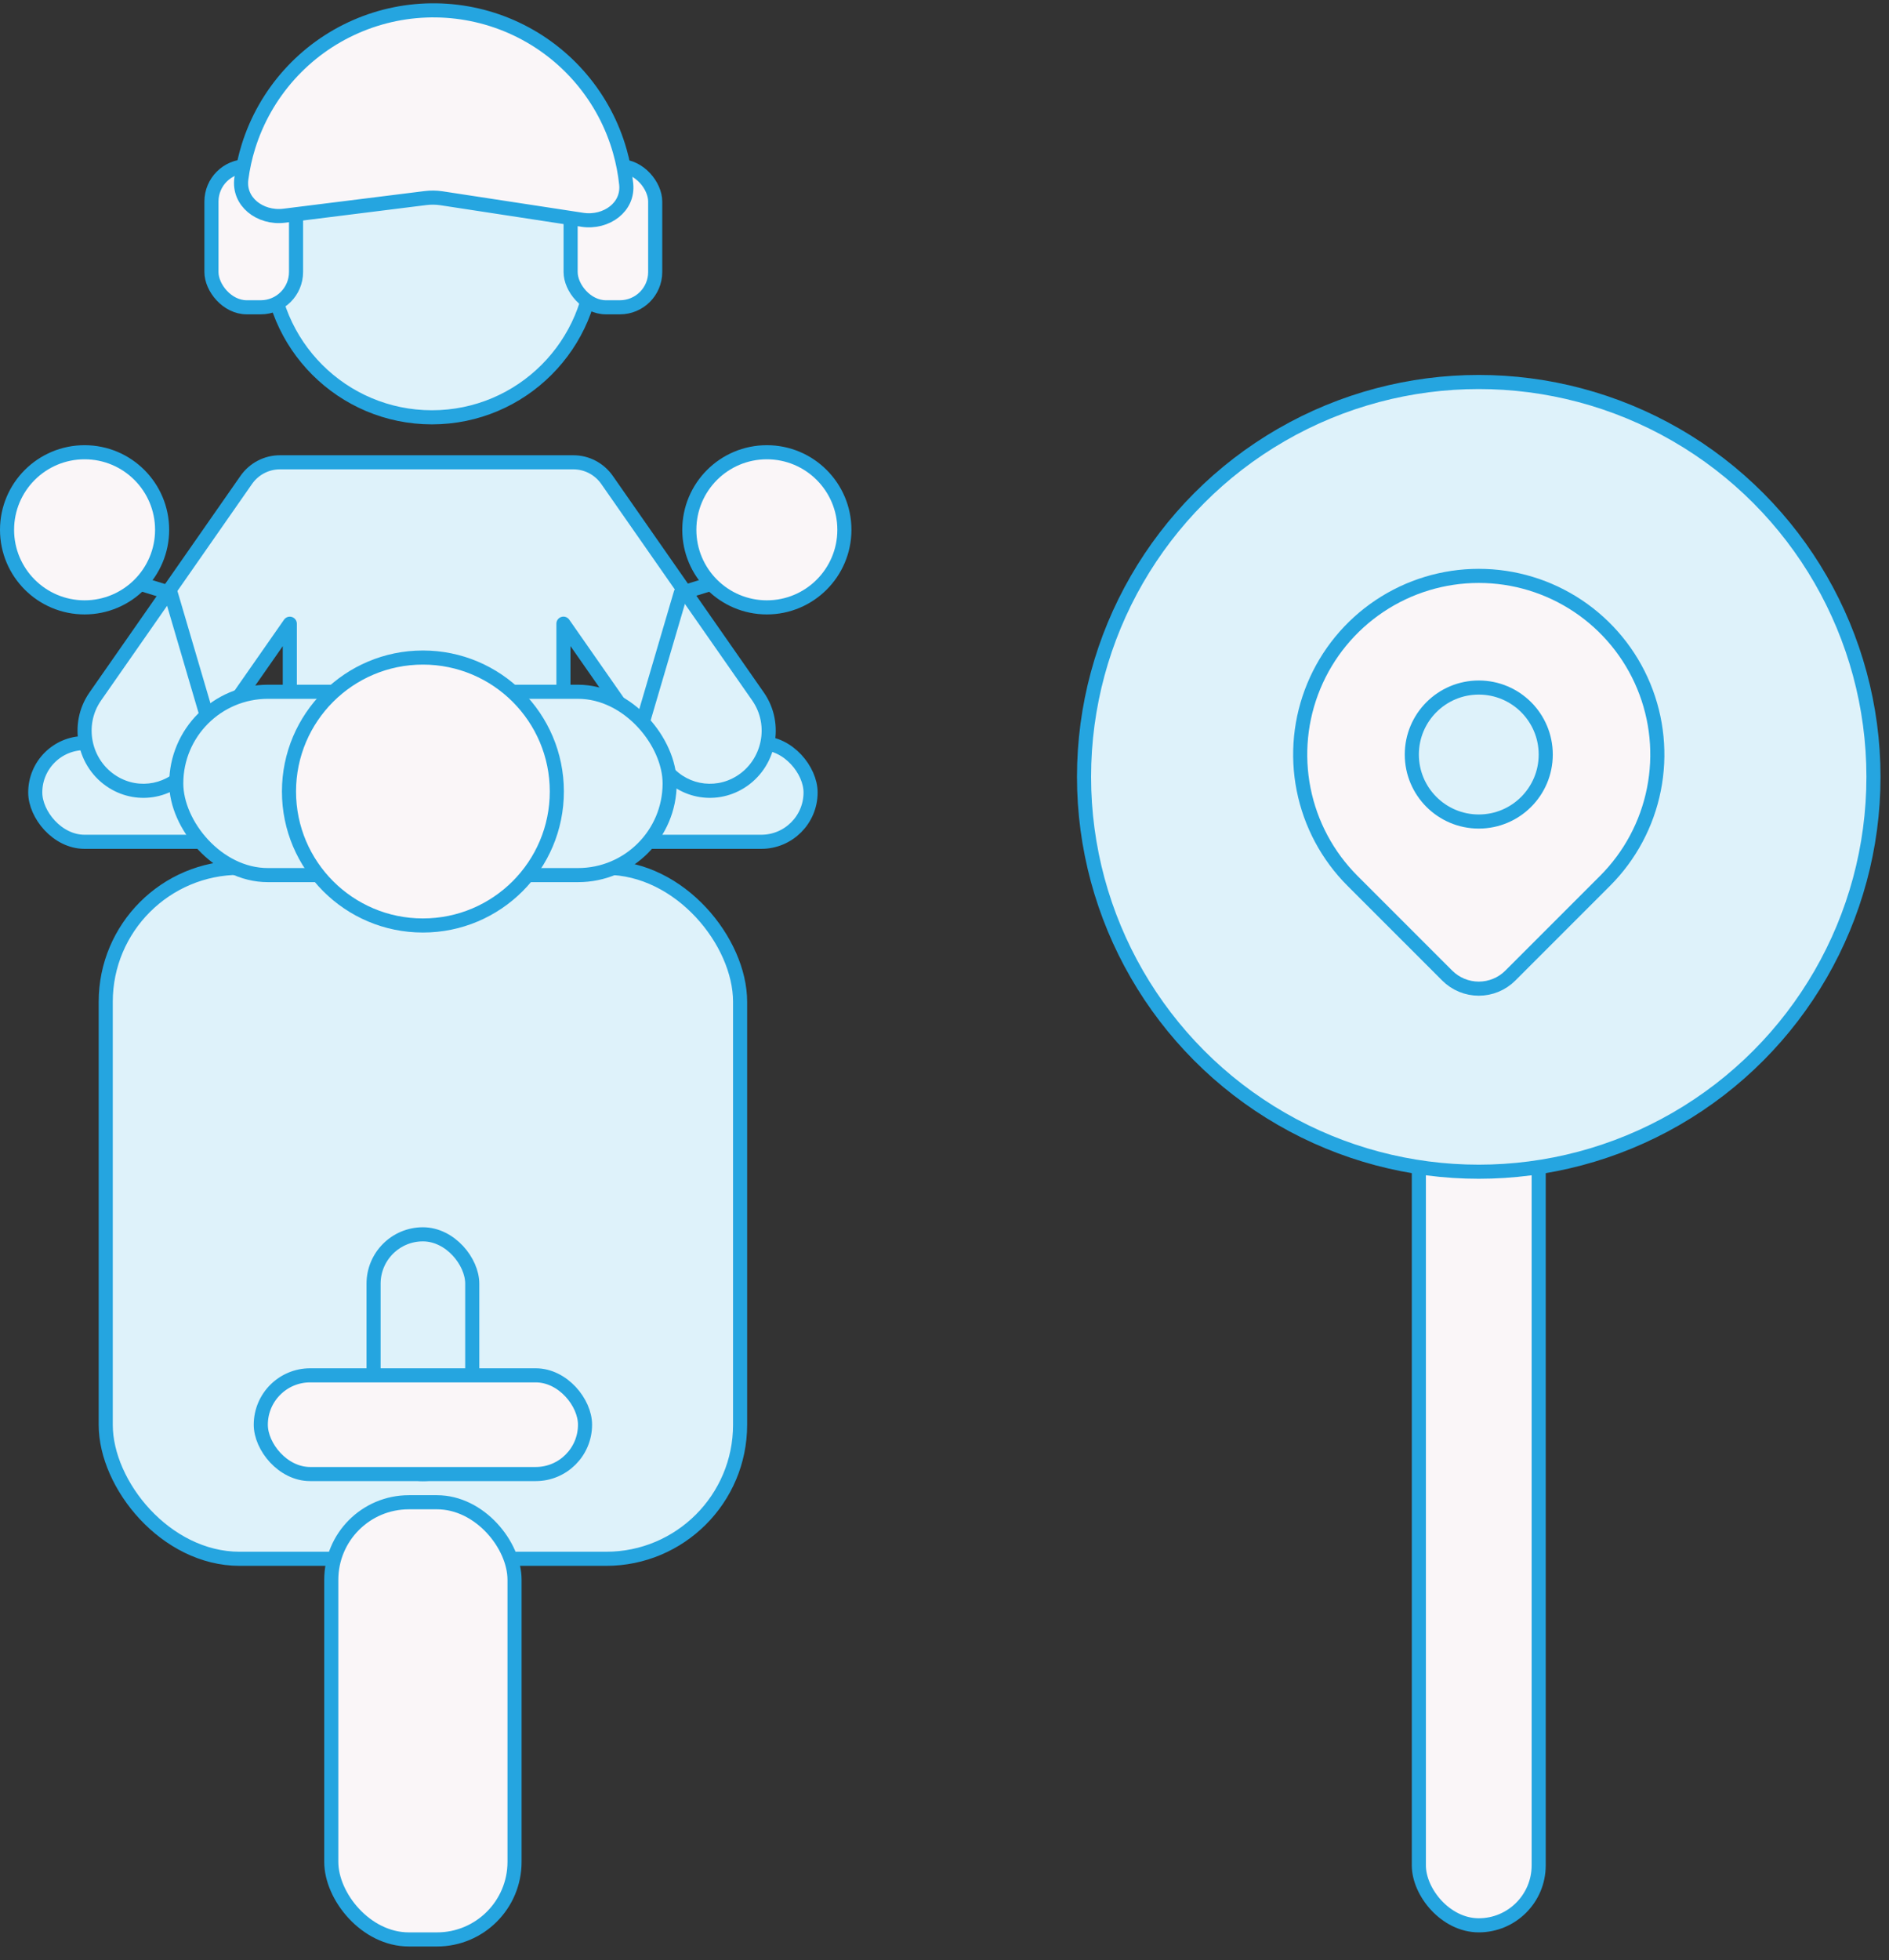
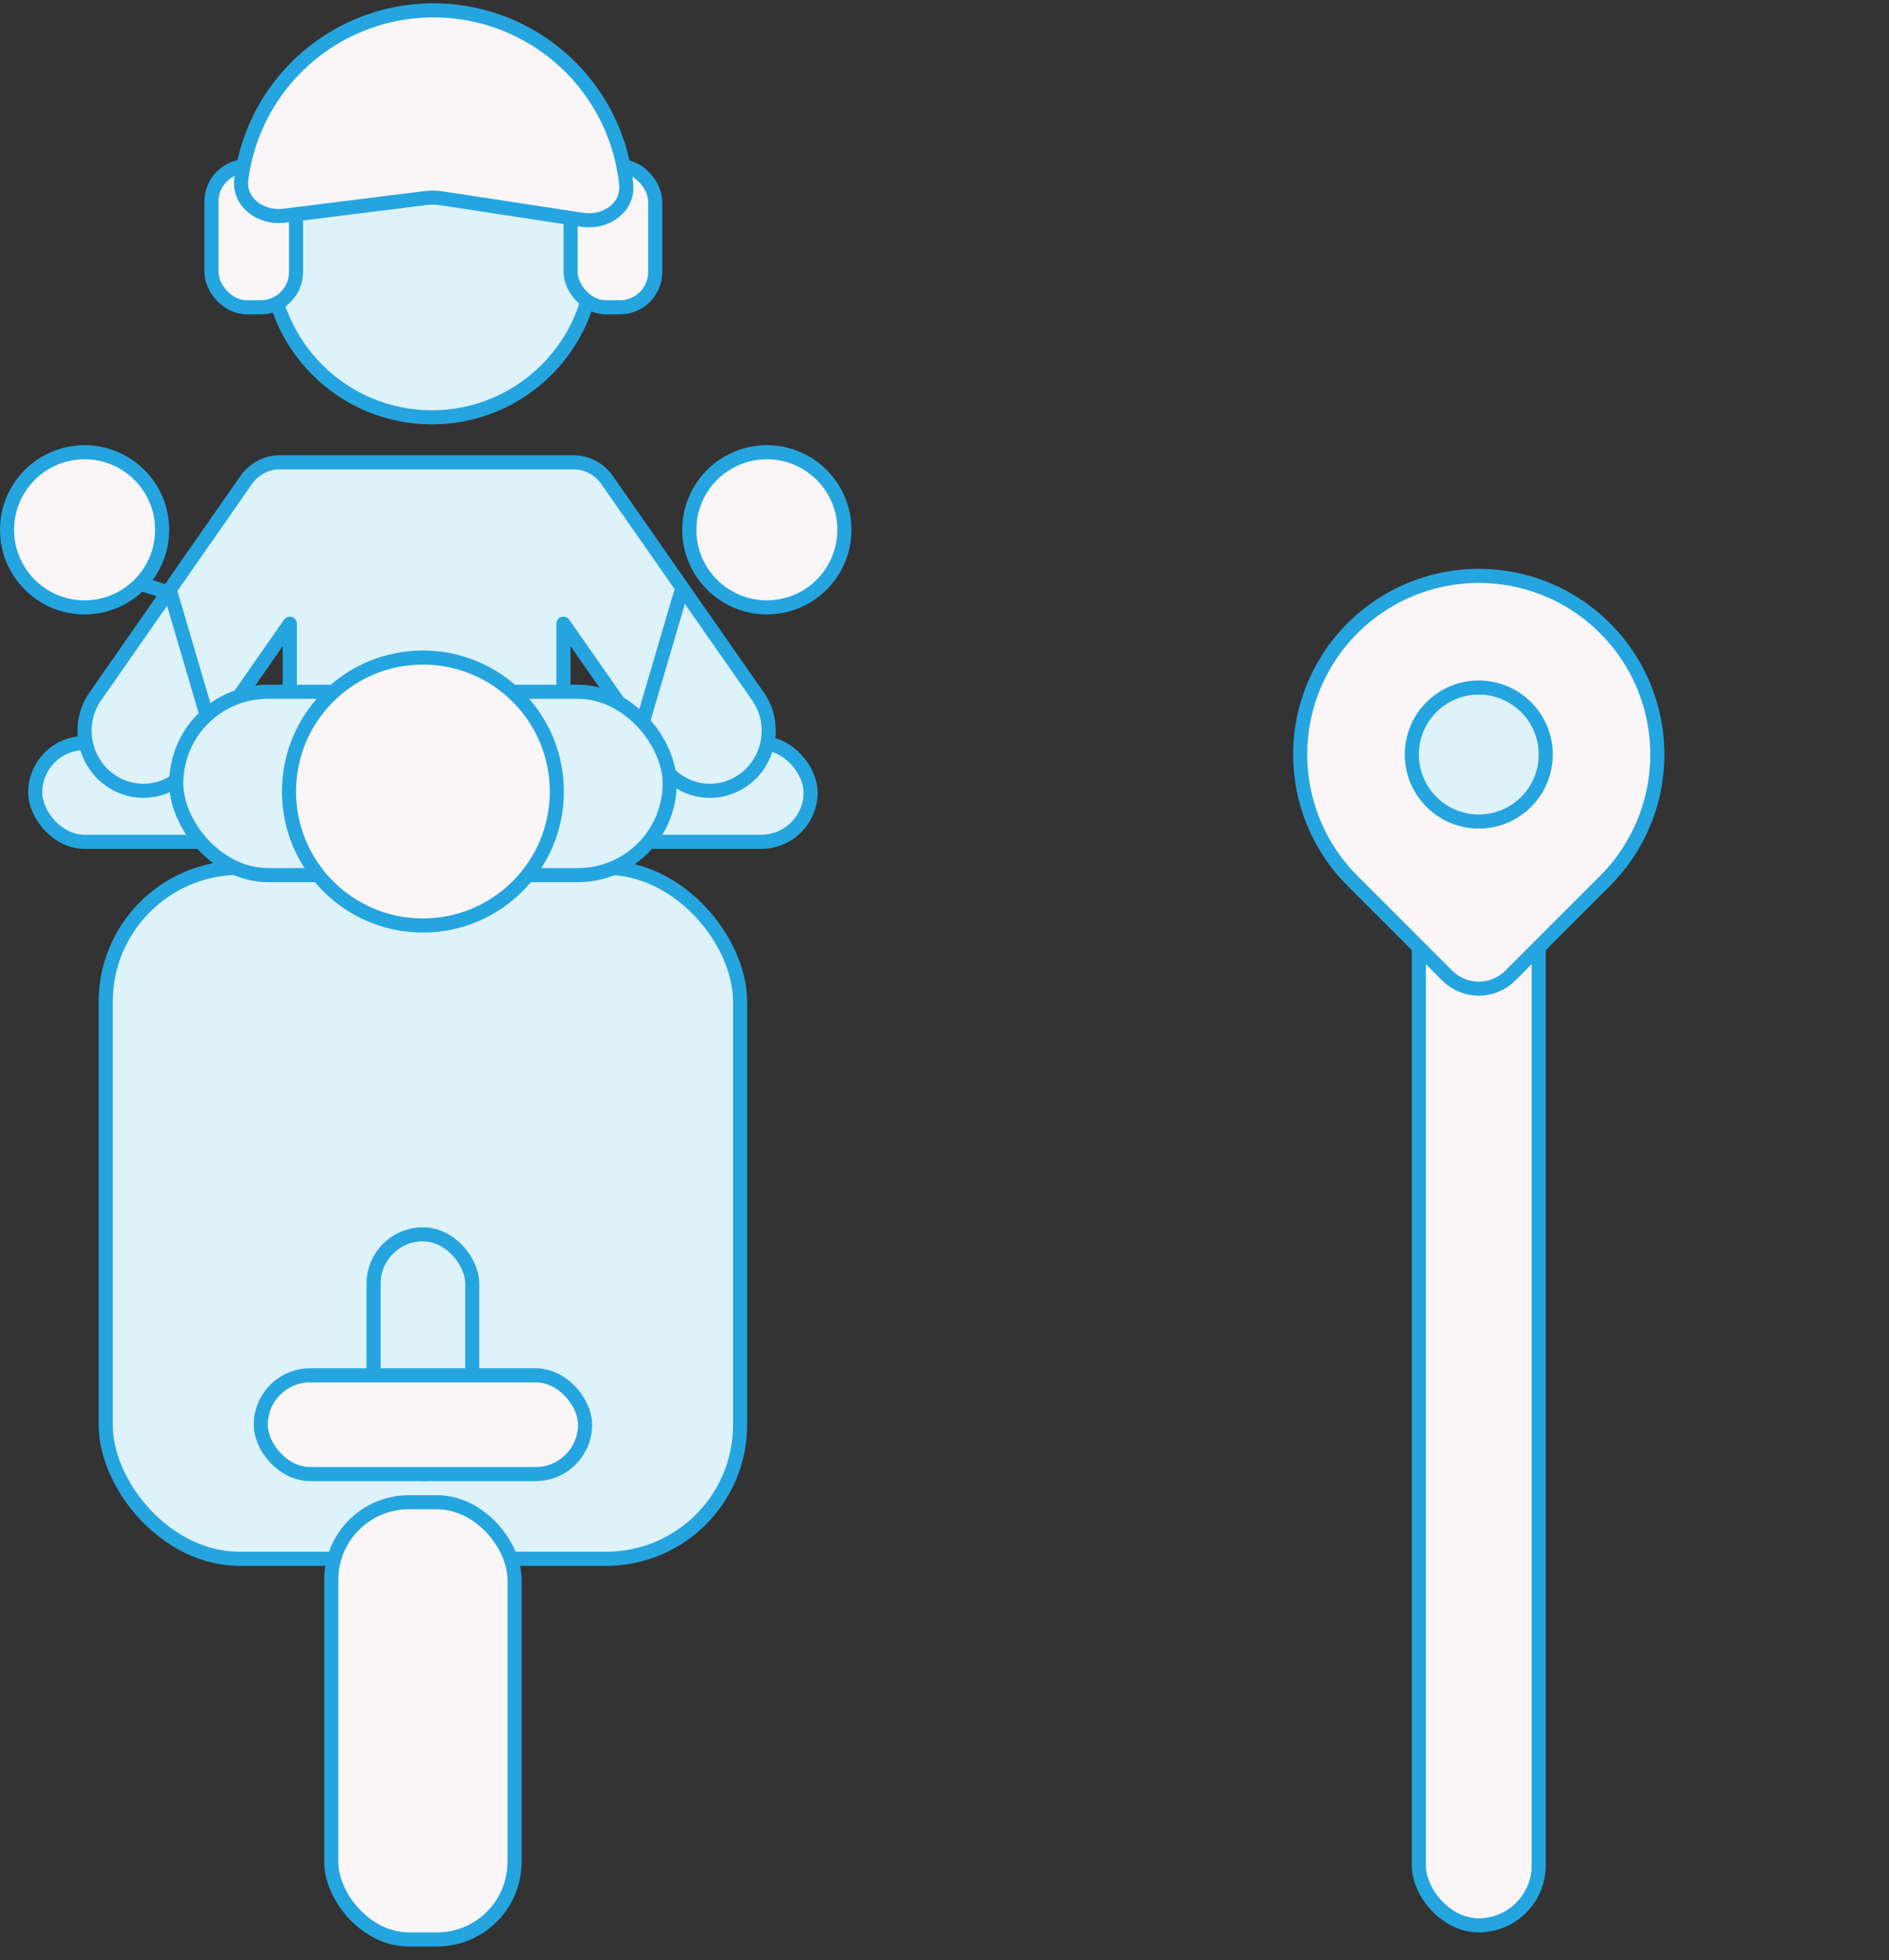
<svg xmlns="http://www.w3.org/2000/svg" width="134" height="139" viewBox="0 0 134 139" fill="none">
  <rect x="0" y="0" width="134" height="139" fill="#333333" stroke="none" />
  <rect x="2.5" y="52.693" width="55" height="7" rx="3.5" fill="#DEF2FA" stroke="#25A5E0" />
  <path d="M40.673 32.782C41.626 32.782 42.516 33.25 43.065 34.038L53.772 49.388C55.16 51.378 54.583 54.172 52.519 55.455C50.665 56.607 48.27 56.117 47.023 54.331L39.969 44.226V50.406C39.969 52.063 38.626 53.406 36.969 53.406H23.558C21.901 53.406 20.558 52.063 20.558 50.406V44.23L13.506 54.331C12.259 56.117 9.864 56.607 8.011 55.455C5.947 54.172 5.37 51.378 6.758 49.388L17.464 34.038C18.014 33.25 18.904 32.782 19.856 32.782H40.673Z" fill="#DEF2FA" />
  <path d="M40.673 32.782L40.673 32.282H40.673V32.782ZM43.065 34.038L42.655 34.324L42.655 34.324L43.065 34.038ZM53.772 49.388L54.182 49.102L54.182 49.102L53.772 49.388ZM52.519 55.455L52.783 55.88L52.783 55.88L52.519 55.455ZM47.023 54.331L46.614 54.617L46.614 54.617L47.023 54.331ZM39.969 44.226L40.379 43.939C40.254 43.76 40.027 43.683 39.819 43.749C39.61 43.814 39.469 44.007 39.469 44.226H39.969ZM36.969 53.406V53.906H36.969L36.969 53.406ZM20.558 44.23H21.058C21.058 44.011 20.916 43.818 20.708 43.752C20.499 43.687 20.273 43.764 20.148 43.943L20.558 44.23ZM13.506 54.331L13.916 54.617L13.916 54.617L13.506 54.331ZM8.011 55.455L7.747 55.88L7.747 55.88L8.011 55.455ZM6.758 49.388L6.348 49.102L6.348 49.102L6.758 49.388ZM17.464 34.038L17.874 34.324L17.874 34.324L17.464 34.038ZM19.856 32.782V32.282H19.856L19.856 32.782ZM40.673 32.782L40.673 33.282C41.46 33.282 42.198 33.668 42.655 34.324L43.065 34.038L43.475 33.752C42.833 32.831 41.791 32.282 40.673 32.282L40.673 32.782ZM43.065 34.038L42.655 34.324L53.361 49.674L53.772 49.388L54.182 49.102L43.475 33.752L43.065 34.038ZM53.772 49.388L53.361 49.674C54.585 51.428 54.076 53.898 52.255 55.031L52.519 55.455L52.783 55.88C55.089 54.446 55.734 51.327 54.182 49.102L53.772 49.388ZM52.519 55.455L52.255 55.031C50.627 56.043 48.528 55.612 47.433 54.045L47.023 54.331L46.614 54.617C48.013 56.622 50.704 57.172 52.783 55.88L52.519 55.455ZM47.023 54.331L47.433 54.045L40.379 43.939L39.969 44.226L39.559 44.512L46.614 54.617L47.023 54.331ZM39.969 44.226H39.469V50.406H39.969H40.469V44.226H39.969ZM39.969 50.406H39.469C39.469 51.787 38.349 52.906 36.969 52.906L36.969 53.406L36.969 53.906C38.902 53.906 40.469 52.339 40.469 50.406H39.969ZM36.969 53.406V52.906H23.558V53.406V53.906H36.969V53.406ZM23.558 53.406V52.906C22.177 52.906 21.058 51.787 21.058 50.406H20.558H20.058C20.058 52.339 21.625 53.906 23.558 53.906V53.406ZM20.558 50.406H21.058V44.23H20.558H20.058V50.406H20.558ZM20.558 44.23L20.148 43.943L13.096 54.045L13.506 54.331L13.916 54.617L20.968 44.516L20.558 44.23ZM13.506 54.331L13.096 54.045C12.001 55.612 9.903 56.043 8.275 55.031L8.011 55.455L7.747 55.88C9.825 57.172 12.516 56.622 13.916 54.617L13.506 54.331ZM8.011 55.455L8.275 55.031C6.453 53.898 5.944 51.428 7.168 49.674L6.758 49.388L6.348 49.102C4.795 51.327 5.44 54.446 7.747 55.88L8.011 55.455ZM6.758 49.388L7.168 49.674L17.874 34.324L17.464 34.038L17.054 33.752L6.348 49.102L6.758 49.388ZM17.464 34.038L17.874 34.324C18.331 33.668 19.069 33.282 19.857 33.282L19.856 32.782L19.856 32.282C18.738 32.282 17.696 32.831 17.054 33.752L17.464 34.038ZM19.856 32.782V33.282H40.673V32.782V32.282H19.856V32.782Z" fill="#25A5E0" />
  <rect x="7.5" y="61.535" width="45" height="49" rx="9.5" fill="#DEF2FA" stroke="#25A5E0" />
-   <path d="M44.758 54.062L48.288 42.062L54.758 40.062" stroke="#25A5E0" stroke-linecap="round" stroke-linejoin="round" />
+   <path d="M44.758 54.062L48.288 42.062" stroke="#25A5E0" stroke-linecap="round" stroke-linejoin="round" />
  <circle cx="54.398" cy="37.569" r="5.5" fill="#FAF6F8" stroke="#25A5E0" />
  <path d="M15.639 54.062L12.11 42.062L5.639 40.062" stroke="#25A5E0" stroke-linecap="round" stroke-linejoin="round" />
  <circle cx="6" cy="6" r="5.5" transform="matrix(-1 0 0 1 12 31.569)" fill="#FAF6F8" stroke="#25A5E0" />
  <rect x="12.503" y="49.054" width="35" height="13" rx="6.5" fill="#DEF2FA" stroke="#25A5E0" />
  <rect x="26.5" y="87.526" width="7" height="17" rx="3.5" fill="#DEF2FA" stroke="#25A5E0" />
  <circle cx="30" cy="56.127" r="9.5" fill="#FAF6F8" stroke="#25A5E0" />
  <circle cx="30.639" cy="18.092" r="11.5" fill="#DEF2FA" stroke="#25A5E0" />
  <rect x="15" y="11.79" width="6" height="10" rx="2.5" fill="#FAF6F8" stroke="#25A5E0" />
  <rect x="40.478" y="11.79" width="6" height="10" rx="2.5" fill="#FAF6F8" stroke="#25A5E0" />
  <path d="M30.936 0.735C32.9 0.762 34.836 1.209 36.613 2.047C38.389 2.885 39.967 4.095 41.236 5.594C42.506 7.093 43.44 8.847 43.974 10.738C44.189 11.497 44.338 12.272 44.42 13.053C44.504 13.867 44.164 14.552 43.586 15.013C43 15.481 42.168 15.717 41.308 15.586L31.323 14.06C30.946 14.003 30.563 13.998 30.185 14.045L20.161 15.297C19.297 15.404 18.472 15.145 17.899 14.662C17.334 14.184 17.013 13.491 17.12 12.679C17.223 11.901 17.392 11.13 17.627 10.377C18.214 8.502 19.195 6.775 20.506 5.311C21.816 3.847 23.425 2.681 25.224 1.892C27.023 1.102 28.971 0.708 30.936 0.735Z" fill="#FAF6F8" stroke="#25A5E0" />
  <rect x="23.5" y="106.526" width="13" height="31" rx="5.5" fill="#FAF6F8" stroke="#25A5E0" />
  <rect x="18.5" y="97.526" width="23" height="7" rx="3.5" fill="#FAF6F8" stroke="#25A5E0" />
  <rect x="100.649" y="53.213" width="8.5" height="83.312" rx="4.25" fill="#FAF6F8" stroke="#25A5E0" />
-   <circle cx="104.898" cy="55.088" r="28" fill="#DEF2FA" stroke="#25A5E0" />
  <path d="M113.857 62.461L107.138 69.18C106.545 69.773 105.74 70.106 104.9 70.106C104.061 70.106 103.256 69.773 102.662 69.18L95.942 62.461C94.17 60.69 92.964 58.433 92.475 55.975C91.987 53.518 92.237 50.971 93.196 48.657C94.155 46.342 95.779 44.364 97.862 42.972C99.945 41.58 102.394 40.837 104.899 40.837C107.405 40.837 109.854 41.58 111.937 42.972C114.02 44.364 115.644 46.342 116.603 48.657C117.561 50.971 117.812 53.518 117.323 55.975C116.835 58.433 115.628 60.69 113.857 62.461Z" fill="#FAF6F8" stroke="#25A5E0" stroke-linecap="round" stroke-linejoin="round" />
  <path d="M104.9 58.255C107.524 58.255 109.65 56.128 109.65 53.505C109.65 50.881 107.524 48.754 104.9 48.754C102.277 48.754 100.15 50.881 100.15 53.505C100.15 56.128 102.277 58.255 104.9 58.255Z" fill="#DEF2FA" stroke="#25A5E0" stroke-linecap="round" stroke-linejoin="round" />
</svg>